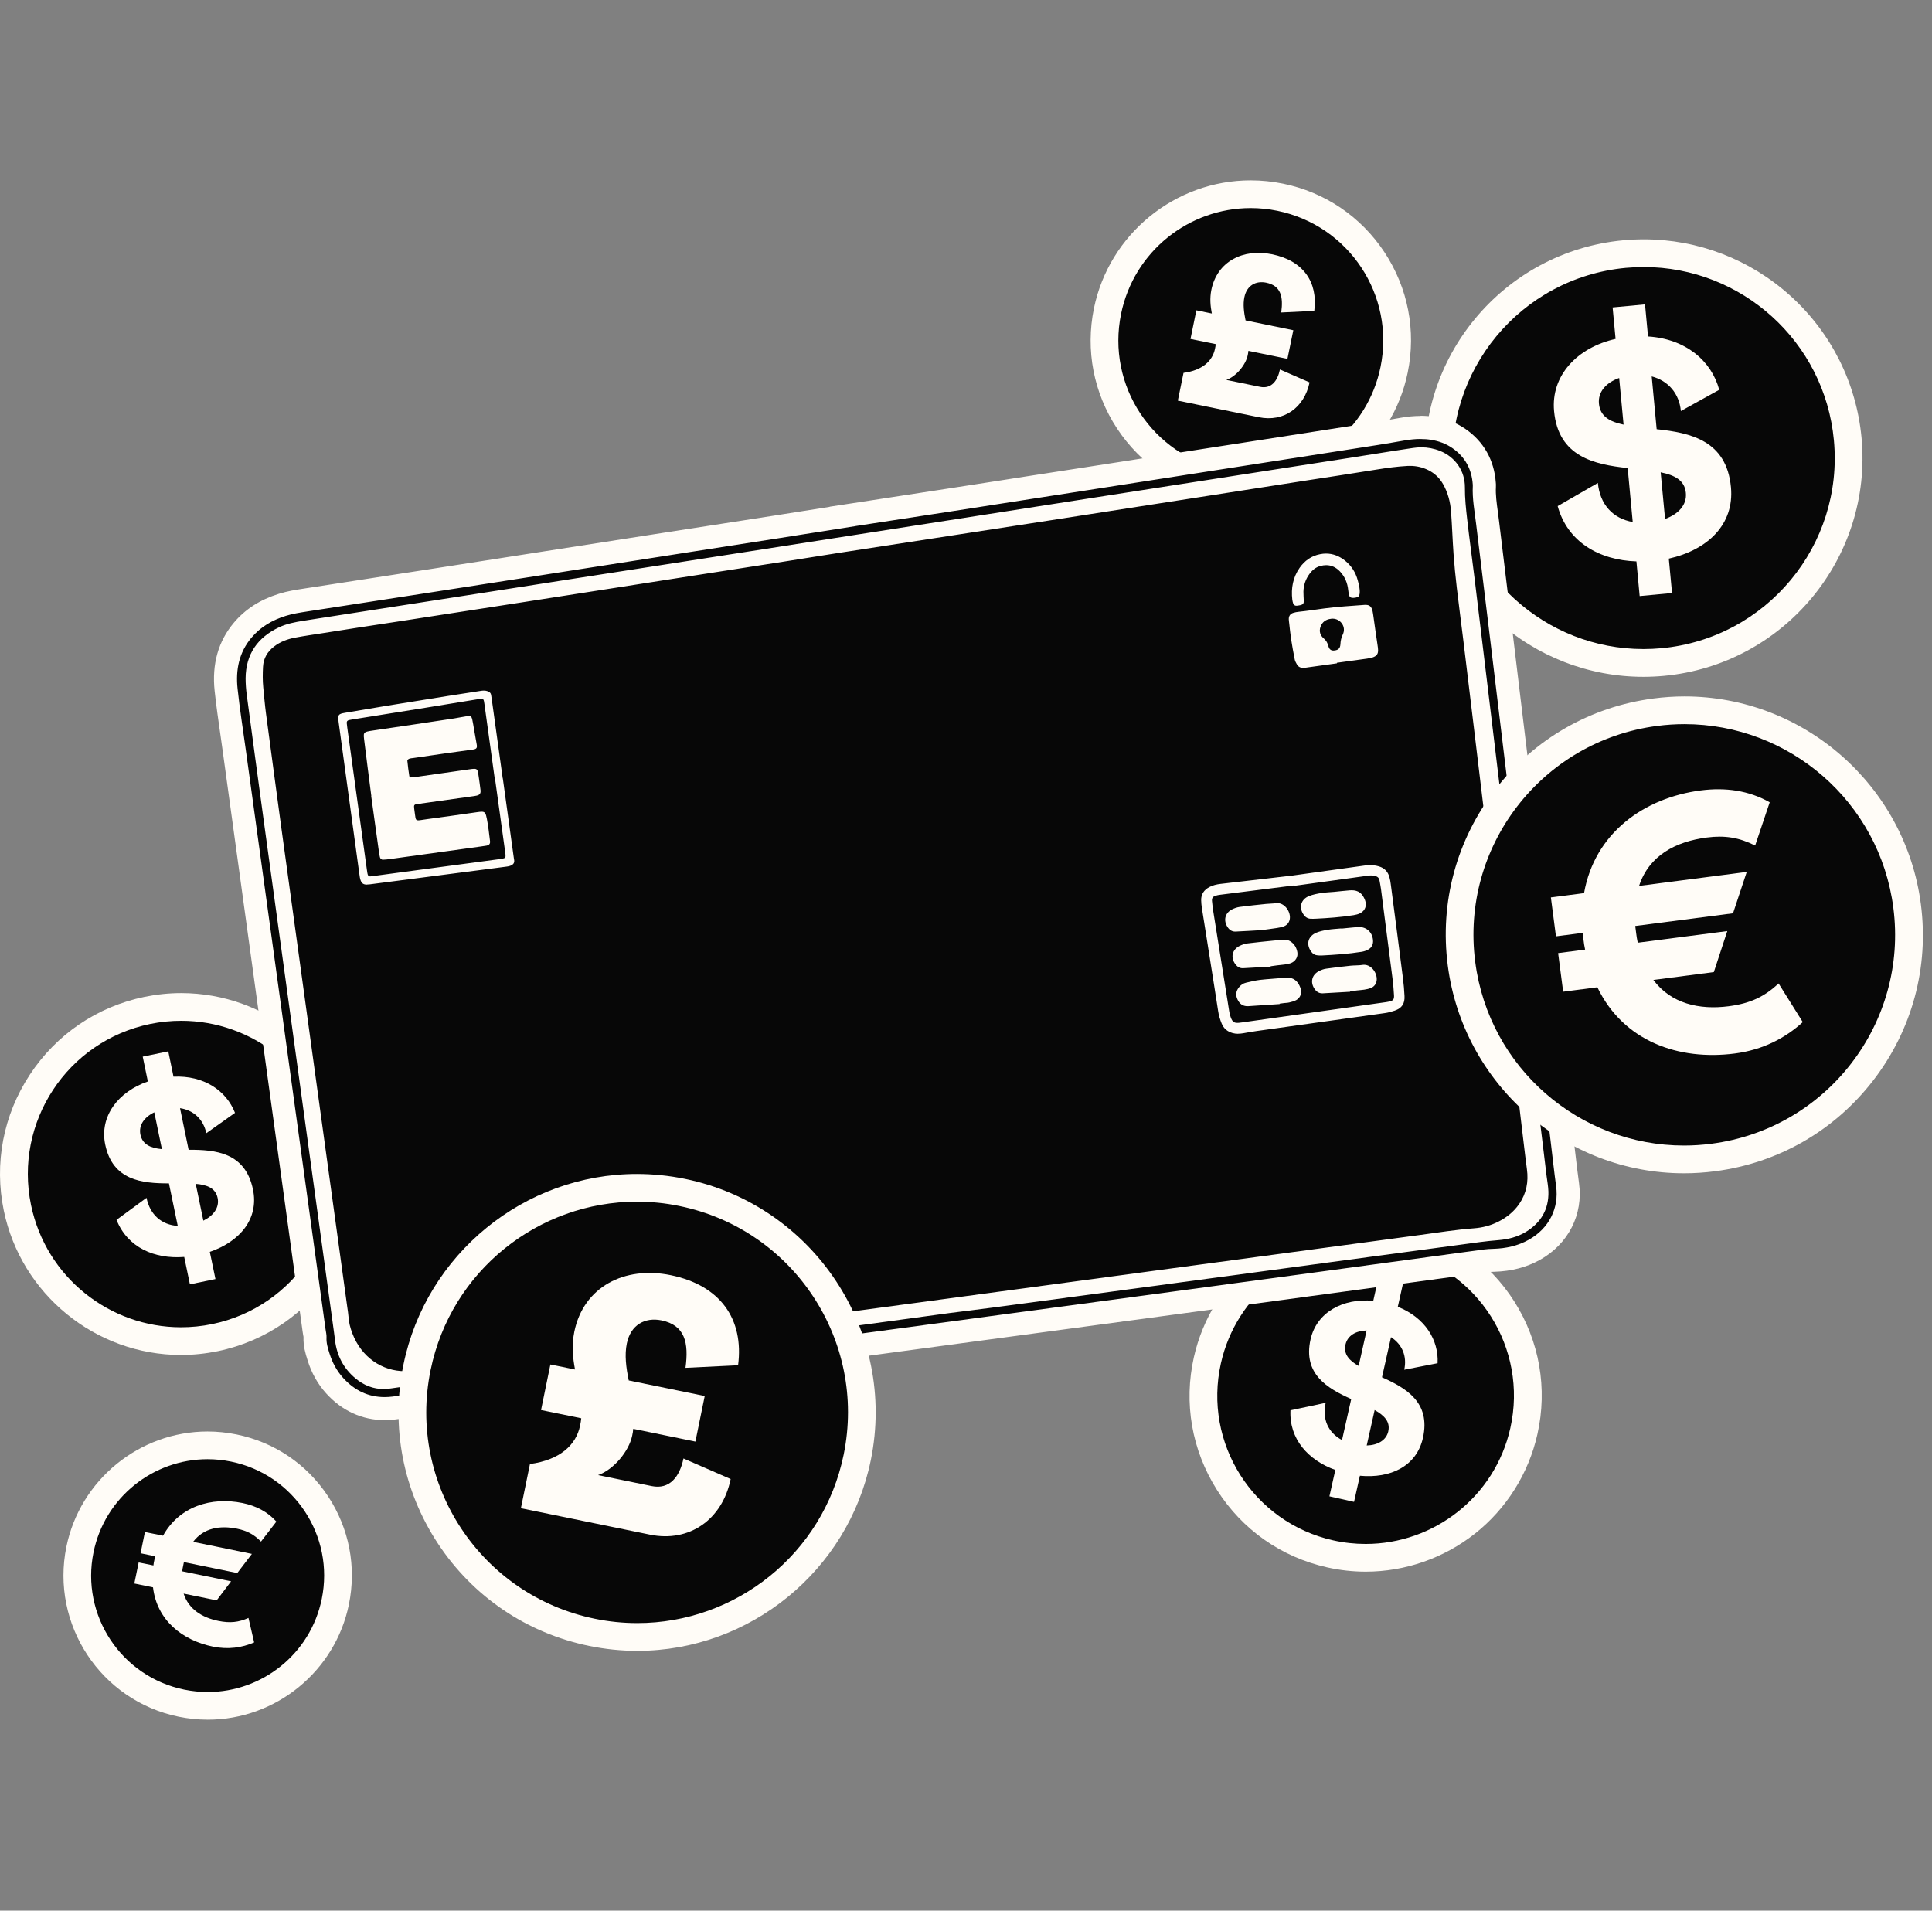
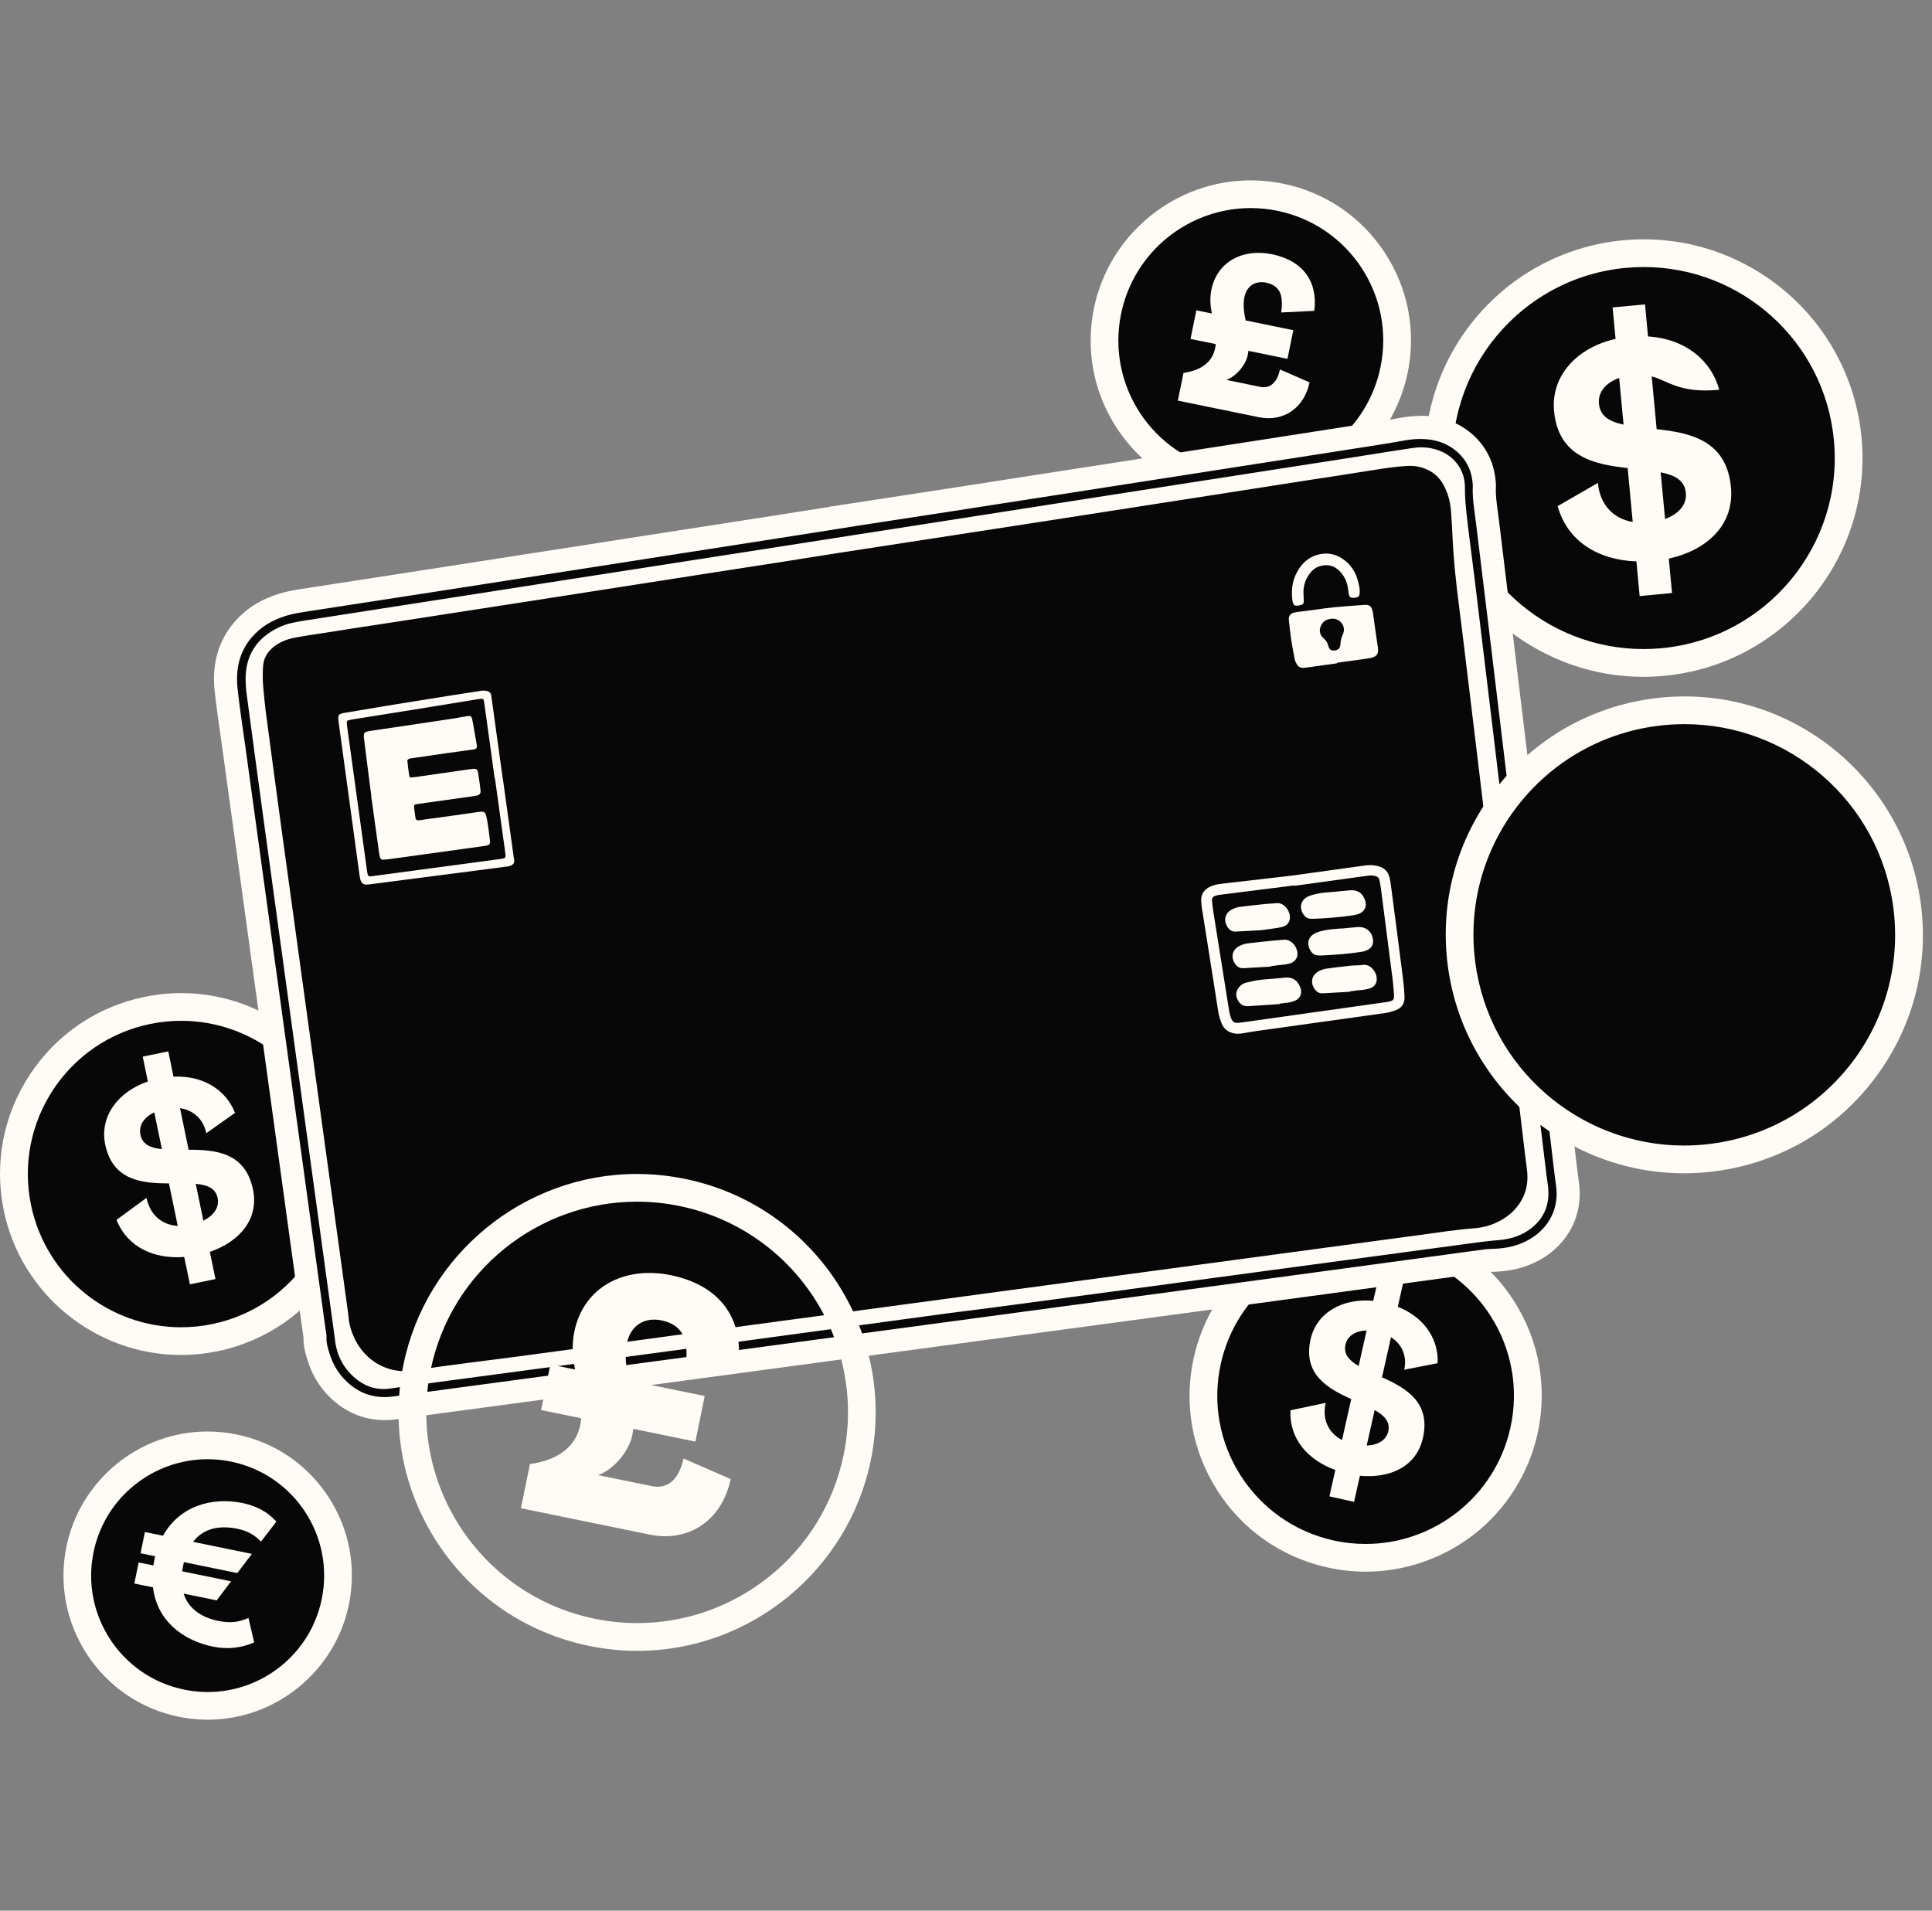
<svg xmlns="http://www.w3.org/2000/svg" width="182" height="180" viewBox="0 0 182 180" fill="none">
  <rect x="0" y="0" width="182" height="180" fill="#808080" stroke="none" />
  <path d="M117.843 45.846C116.916 45.846 115.98 45.75 115.061 45.563C107.617 44.04 102.803 36.745 104.326 29.306C105.637 22.928 111.309 18.295 117.812 18.295C118.74 18.295 119.676 18.391 120.594 18.578C124.198 19.317 127.302 21.414 129.331 24.485C131.359 27.557 132.069 31.233 131.329 34.835C130.018 41.212 124.346 45.846 117.843 45.846Z" fill="#070707" />
  <path d="M117.818 19.602C118.649 19.602 119.49 19.685 120.334 19.859C127.086 21.242 131.435 27.829 130.05 34.576C128.84 40.475 123.642 44.543 117.84 44.543C117.008 44.543 116.168 44.46 115.324 44.286C108.572 42.903 104.223 36.316 105.608 29.569C106.818 23.67 112.015 19.602 117.818 19.602ZM117.818 16.992C110.692 16.992 104.484 22.06 103.052 29.047C102.243 32.993 103.022 37.017 105.238 40.38C107.458 43.742 110.853 46.039 114.801 46.844C115.803 47.049 116.826 47.153 117.844 47.153C124.97 47.153 131.178 42.085 132.61 35.098C133.42 31.152 132.64 27.128 130.425 23.766C128.205 20.403 124.809 18.106 120.861 17.301C119.86 17.097 118.837 16.992 117.818 16.992Z" fill="#FFFCF7" />
  <path d="M123.366 36.016C122.874 38.413 120.928 39.783 118.59 39.305L110.955 37.743L111.491 35.128C113.267 34.889 114.22 34.002 114.455 32.862C114.49 32.701 114.516 32.562 114.525 32.418L112.148 31.931L112.701 29.234L114.159 29.534C114.028 28.842 113.95 28.116 114.115 27.298C114.66 24.64 117.084 23.391 119.822 23.952C122.761 24.553 124.162 26.549 123.81 29.286L120.697 29.438C120.898 27.959 120.676 26.915 119.274 26.628C118.316 26.432 117.454 26.88 117.224 27.998C117.084 28.677 117.18 29.425 117.337 30.186L121.834 31.109L121.281 33.806L117.602 33.053C117.594 33.197 117.567 33.319 117.541 33.458C117.359 34.358 116.462 35.463 115.521 35.79L118.699 36.442C119.757 36.66 120.353 35.885 120.575 34.806L123.366 36.025V36.016Z" fill="#FFFCF7" />
  <path d="M17.047 126.343C9.624 126.343 3.143 121.062 1.637 113.788C0.783 109.673 1.589 105.47 3.9 101.955C6.212 98.44 9.751 96.039 13.873 95.186C14.931 94.969 16.006 94.856 17.077 94.856C24.499 94.856 30.981 100.137 32.487 107.411C34.246 115.911 28.756 124.255 20.255 126.013C19.197 126.23 18.122 126.343 17.051 126.343H17.047Z" fill="#070707" />
  <path d="M17.079 96.169C23.787 96.169 29.795 100.863 31.209 107.684C32.825 115.489 27.801 123.128 19.991 124.742C19.003 124.946 18.02 125.042 17.053 125.042C10.345 125.042 4.338 120.348 2.923 113.527C1.308 105.722 6.331 98.083 14.141 96.469C15.129 96.264 16.113 96.169 17.079 96.169ZM17.079 93.559C15.921 93.559 14.755 93.68 13.61 93.915C9.148 94.838 5.313 97.439 2.81 101.246C0.307 105.052 -0.564 109.603 0.359 114.057C1.991 121.936 9.009 127.652 17.044 127.652C18.202 127.652 19.369 127.53 20.514 127.295C29.725 125.39 35.667 116.354 33.76 107.153C32.128 99.275 25.111 93.559 17.075 93.559H17.079Z" fill="#FFFCF7" />
  <path d="M19.766 117.942L20.297 120.5L17.89 120.996L17.354 118.417C14.551 118.634 12.018 117.533 10.977 114.923L13.802 112.848C14.133 114.453 15.234 115.397 16.745 115.493L15.914 111.486C13.38 111.486 10.616 111.225 9.911 107.823C9.362 105.178 11.121 102.851 13.928 101.885L13.445 99.545L15.852 99.049L16.344 101.433C19.187 101.298 21.316 102.734 22.139 104.843L19.435 106.758C19.165 105.457 18.238 104.587 16.958 104.4L17.768 108.319C20.319 108.311 23.109 108.572 23.832 112.061C24.406 114.836 22.587 116.972 19.757 117.942H19.766ZM15.252 108.258L14.534 104.791C13.567 105.261 13.049 106.022 13.228 106.892C13.419 107.823 14.19 108.163 15.252 108.258ZM20.502 112.866C20.31 111.935 19.522 111.621 18.438 111.53L19.157 114.997C20.123 114.527 20.684 113.753 20.502 112.866Z" fill="#FFFCF7" />
  <path d="M154.824 62.455C144.812 62.455 136.554 54.933 135.618 44.953C134.626 34.36 142.44 24.928 153.044 23.937C153.649 23.88 154.263 23.85 154.868 23.85C164.88 23.85 173.138 31.371 174.074 41.351C174.557 46.484 173.007 51.496 169.716 55.464C166.425 59.431 161.785 61.885 156.648 62.363C156.043 62.42 155.429 62.45 154.824 62.45V62.455Z" fill="#070707" />
  <path d="M154.854 25.157C164.039 25.157 171.888 32.148 172.759 41.475C173.686 51.368 166.412 60.142 156.513 61.069C155.943 61.121 155.372 61.147 154.811 61.147C145.626 61.147 137.777 54.156 136.907 44.829C135.979 34.937 143.253 26.162 153.152 25.235C153.723 25.183 154.293 25.157 154.854 25.157ZM154.854 22.547C154.21 22.547 153.553 22.577 152.909 22.638C141.59 23.7 133.246 33.762 134.303 45.077C134.787 50.219 137.159 54.957 140.985 58.424C144.786 61.865 149.696 63.762 154.811 63.762C155.455 63.762 156.112 63.731 156.757 63.671C168.075 62.609 176.42 52.547 175.362 41.232C174.879 36.09 172.506 31.352 168.68 27.885C164.88 24.444 159.969 22.547 154.859 22.547H154.854Z" fill="#FFFCF7" />
-   <path d="M157.206 52.627L157.511 55.868L154.46 56.155L154.155 52.888C150.651 52.775 147.66 51.056 146.737 47.68L150.524 45.497C150.716 47.528 151.948 48.855 153.807 49.177L153.332 44.096C150.194 43.752 146.802 43.043 146.398 38.732C146.084 35.382 148.579 32.737 152.192 31.928L151.913 28.961L154.965 28.674L155.248 31.697C158.791 31.919 161.229 33.99 161.956 36.722L158.343 38.723C158.19 37.074 157.159 35.869 155.596 35.46L156.062 40.433C159.226 40.772 162.648 41.477 163.061 45.901C163.392 49.416 160.846 51.818 157.206 52.627ZM152.945 40.002L152.531 35.608C151.269 36.061 150.52 36.931 150.625 38.031C150.733 39.215 151.643 39.737 152.945 40.002ZM158.813 46.436C158.704 45.253 157.768 44.761 156.44 44.496L156.854 48.89C158.116 48.437 158.922 47.559 158.813 46.436Z" fill="#FFFCF7" />
+   <path d="M157.206 52.627L157.511 55.868L154.46 56.155L154.155 52.888C150.651 52.775 147.66 51.056 146.737 47.68L150.524 45.497C150.716 47.528 151.948 48.855 153.807 49.177L153.332 44.096C150.194 43.752 146.802 43.043 146.398 38.732C146.084 35.382 148.579 32.737 152.192 31.928L151.913 28.961L154.965 28.674L155.248 31.697C158.791 31.919 161.229 33.99 161.956 36.722C158.19 37.074 157.159 35.869 155.596 35.46L156.062 40.433C159.226 40.772 162.648 41.477 163.061 45.901C163.392 49.416 160.846 51.818 157.206 52.627ZM152.945 40.002L152.531 35.608C151.269 36.061 150.52 36.931 150.625 38.031C150.733 39.215 151.643 39.737 152.945 40.002ZM158.813 46.436C158.704 45.253 157.768 44.761 156.44 44.496L156.854 48.89C158.116 48.437 158.922 47.559 158.813 46.436Z" fill="#FFFCF7" />
  <path d="M128.662 146.75C127.539 146.75 126.411 146.624 125.306 146.376C117.087 144.536 111.898 136.353 113.744 128.14C115.294 121.227 121.558 116.211 128.636 116.211C129.759 116.211 130.886 116.337 131.992 116.585C140.211 118.425 145.4 126.608 143.554 134.822C142.004 141.734 135.74 146.75 128.662 146.75Z" fill="#070707" />
  <path d="M128.634 117.526C129.649 117.526 130.676 117.635 131.703 117.866C139.234 119.553 143.966 127.019 142.277 134.545C140.819 141.04 135.051 145.455 128.656 145.455C127.642 145.455 126.614 145.347 125.587 145.116C118.056 143.428 113.324 135.963 115.013 128.437C116.472 121.942 122.24 117.526 128.634 117.526ZM128.634 114.916C124.925 114.916 121.278 116.186 118.352 118.496C115.383 120.841 113.294 124.169 112.467 127.863C111.496 132.183 112.271 136.62 114.639 140.361C117.007 144.102 120.694 146.695 125.017 147.661C126.214 147.931 127.442 148.066 128.66 148.066C132.369 148.066 136.017 146.795 138.942 144.485C141.911 142.14 144.001 138.812 144.828 135.119C145.799 130.799 145.024 126.362 142.656 122.62C140.283 118.879 136.6 116.286 132.278 115.321C131.081 115.051 129.853 114.916 128.634 114.916Z" fill="#FFFCF7" />
  <path d="M128.108 139.026L127.555 141.492L125.235 140.97L125.792 138.486C123.232 137.559 121.439 135.58 121.565 132.865L124.882 132.161C124.534 133.705 125.126 134.98 126.423 135.667L127.289 131.804C125.056 130.799 122.723 129.463 123.458 126.183C124.029 123.634 126.506 122.281 129.366 122.551L129.871 120.293L132.191 120.815L131.677 123.112C134.237 124.126 135.543 126.24 135.425 128.428L132.282 129.041C132.565 127.789 132.095 126.653 131.037 125.975L130.188 129.755C132.443 130.764 134.798 132.104 134.045 135.467C133.444 138.142 130.989 139.3 128.108 139.03V139.026ZM127.99 128.685L128.739 125.344C127.698 125.374 126.937 125.84 126.749 126.675C126.549 127.571 127.093 128.18 127.99 128.685ZM130.78 134.841C130.981 133.944 130.41 133.353 129.496 132.839L128.748 136.18C129.788 136.15 130.593 135.693 130.785 134.836L130.78 134.841Z" fill="#FFFCF7" />
  <path d="M36.23 132.71C34.401 132.71 32.812 131.984 31.515 130.544C30.828 129.782 30.318 128.869 29.996 127.825L29.979 127.768C29.813 127.238 29.63 126.637 29.67 125.932C29.67 125.88 29.648 125.745 29.63 125.645C29.613 125.554 29.6 125.463 29.587 125.376L22.073 70.788C21.999 70.235 21.917 69.687 21.838 69.135C21.642 67.777 21.442 66.376 21.294 64.98C21.055 62.766 21.586 60.877 22.861 59.364C23.797 58.254 25.012 57.48 26.579 56.988C27.314 56.758 28.037 56.645 28.738 56.536C28.738 56.536 36.891 55.279 40.94 54.652C42.925 54.343 44.91 54.034 46.899 53.726L68.073 50.428C69.762 50.167 71.451 49.902 73.14 49.641C74.933 49.358 76.731 49.075 78.525 48.792L79.391 48.653V48.644L83.274 48.048C85.263 47.744 87.253 47.439 89.242 47.13C90.84 46.883 92.437 46.635 94.039 46.387L105.483 44.607L113.049 43.428L122.765 41.919C125.055 41.562 127.345 41.205 129.63 40.844C130.422 40.718 131.21 40.583 131.998 40.444L132.103 40.427C132.721 40.318 133.282 40.266 133.818 40.266C134.214 40.266 134.601 40.296 134.976 40.357C135.894 40.505 136.721 40.827 137.435 41.318C138.894 42.323 139.695 43.75 139.821 45.56C139.83 45.664 139.834 45.743 139.83 45.825C139.786 46.656 139.904 47.496 140.021 48.383C140.06 48.657 140.095 48.931 140.13 49.206C140.4 51.446 140.674 53.691 140.948 55.931L141.427 59.864C141.623 61.469 142.367 67.668 142.367 67.668L147.156 107.457C147.204 107.866 147.252 108.279 147.3 108.692C147.413 109.653 147.526 110.65 147.661 111.62C148.009 114.13 146.808 116.484 144.527 117.758C143.417 118.38 142.176 118.702 140.731 118.746C140.461 118.754 140.152 118.767 139.864 118.807C137.505 119.124 135.15 119.446 132.791 119.768L126.709 120.595C121.303 121.325 115.896 122.056 110.49 122.787C110.49 122.787 71.529 128.034 68.861 128.395L38.371 132.488L37.884 132.558C37.627 132.597 37.366 132.632 37.109 132.662C36.809 132.697 36.513 132.719 36.225 132.719L36.23 132.71ZM33.104 127.703C33.361 128.195 33.714 128.625 34.171 129.008C34.615 129.382 35.081 129.613 35.577 129.713C34.61 129.274 33.761 128.582 33.104 127.703ZM144.766 112.442C144.605 113.012 144.348 113.547 144 114.052C143.673 114.526 143.273 114.948 142.811 115.318C142.938 115.257 143.064 115.191 143.181 115.118C144.248 114.461 144.757 113.608 144.766 112.442ZM117.559 93.697L119.857 93.544C119.857 93.544 120.732 93.422 120.824 93.414C120.902 93.405 120.972 93.401 121.041 93.392C121.089 93.392 121.137 93.392 121.185 93.379L121.233 93.366C121.294 93.353 121.368 93.331 121.429 93.314C121.364 93.17 121.311 93.17 121.224 93.17C121.19 93.17 121.155 93.17 121.12 93.179C120.719 93.227 120.315 93.257 119.914 93.288C119.548 93.318 119.178 93.344 118.813 93.388C118.53 93.422 118.225 93.492 117.907 93.566L117.62 93.631C117.62 93.631 117.594 93.635 117.555 93.688C117.555 93.688 117.555 93.692 117.555 93.697H117.559ZM128.472 91.983C128.215 92.022 127.972 92.03 127.754 92.035C127.619 92.039 127.48 92.043 127.345 92.056C126.431 92.156 125.739 92.239 125.09 92.33C125.038 92.339 124.924 92.361 124.755 92.444C124.729 92.457 124.711 92.47 124.698 92.478C125.277 92.448 125.86 92.413 126.444 92.378L126.753 92.361L127.04 92.309L127.24 92.283C127.388 92.261 127.536 92.239 127.684 92.222C127.784 92.209 127.889 92.2 127.989 92.191C128.107 92.183 128.22 92.174 128.337 92.152C128.416 92.139 128.498 92.126 128.577 92.109C128.551 92.056 128.511 92 128.477 91.974L128.472 91.983ZM120.985 89.62C120.841 89.633 120.698 89.646 120.55 89.655C120.41 89.664 120.267 89.677 120.127 89.69L119.688 89.733C119.009 89.803 118.325 89.868 117.646 89.955C117.529 89.968 117.389 90.016 117.254 90.081C117.228 90.094 117.211 90.107 117.198 90.116C117.79 90.086 118.382 90.051 118.978 90.016L119.257 89.999L119.535 89.951L119.722 89.925C119.875 89.903 120.023 89.881 120.175 89.864C120.275 89.851 120.371 89.842 120.471 89.833C120.598 89.82 120.719 89.807 120.846 89.79C120.92 89.777 121.011 89.764 121.085 89.751C121.055 89.677 121.015 89.642 120.985 89.625V89.62ZM124.437 88.924C125.608 88.863 126.853 88.785 128.089 88.589C128.133 88.581 128.181 88.572 128.224 88.554C128.181 88.424 128.098 88.411 128.006 88.411C127.623 88.437 127.284 88.472 126.94 88.511L125.39 88.668V88.646C125.347 88.65 125.308 88.659 125.268 88.663C124.977 88.711 124.672 88.767 124.428 88.868C124.389 88.885 124.359 88.902 124.337 88.915C124.337 88.915 124.337 88.924 124.341 88.928C124.35 88.928 124.433 88.928 124.433 88.928L124.437 88.924ZM120.297 86.17C120.093 86.197 119.897 86.21 119.722 86.218C119.614 86.223 119.505 86.227 119.392 86.24L119.03 86.279C118.334 86.353 117.616 86.427 116.919 86.518C116.815 86.531 116.68 86.579 116.549 86.649C116.532 86.658 116.519 86.666 116.51 86.671C117.084 86.645 117.659 86.61 118.186 86.579L118.726 86.549L119.209 86.484C119.548 86.436 119.844 86.397 120.136 86.353C120.219 86.34 120.306 86.323 120.393 86.305C120.367 86.253 120.332 86.201 120.297 86.175V86.17ZM123.823 85.47C124.885 85.418 126.135 85.34 127.336 85.148C127.423 85.135 127.484 85.122 127.532 85.109C127.488 85.013 127.458 84.983 127.454 84.978C127.454 84.978 127.41 84.965 127.323 84.965C127.288 84.965 127.253 84.965 127.219 84.97C126.901 84.996 126.579 85.031 126.257 85.061L124.668 85.218V85.2C124.668 85.2 124.659 85.2 124.655 85.2C124.332 85.252 123.997 85.318 123.719 85.422C123.679 85.435 123.653 85.453 123.64 85.461C123.64 85.461 123.645 85.461 123.649 85.466C123.662 85.466 123.784 85.466 123.827 85.466L123.823 85.47ZM36.726 79.832L44.997 78.688C44.953 78.322 44.906 77.97 44.845 77.622C43.356 77.835 41.871 78.044 40.383 78.244C40.226 78.266 40.091 78.288 39.978 78.305C39.751 78.34 39.573 78.37 39.395 78.37C38.193 78.37 38.058 77.261 38.006 76.839C37.988 76.713 37.971 76.556 37.941 76.365C37.927 76.269 37.919 76.173 37.914 76.078C37.88 75.438 38.25 74.912 38.833 74.738C38.942 74.703 39.059 74.686 39.172 74.672L44.109 73.981C44.096 73.876 44.057 73.607 44.057 73.607C43.234 73.724 39.412 74.272 39.412 74.272C39.212 74.303 38.977 74.333 38.724 74.338C38.11 74.338 37.562 73.868 37.479 73.293C37.388 72.693 37.327 72.228 37.283 71.784C37.222 71.157 37.688 70.64 38.158 70.47C38.371 70.392 38.563 70.37 38.702 70.353L39.603 70.222C40.417 70.105 41.236 69.983 42.05 69.865C42.55 69.796 43.051 69.726 43.552 69.656L43.7 69.635C43.682 69.535 43.53 68.652 43.53 68.652C43.338 68.686 43.147 68.721 42.955 68.752L41.802 68.926C39.673 69.248 37.544 69.57 35.411 69.878C35.551 71.044 35.703 72.21 35.855 73.372L36.182 75.904L36.726 79.832ZM122.578 59.02C122.617 59.364 122.652 59.703 122.704 60.042C122.787 60.573 122.887 61.147 123.013 61.795L124.276 61.621C124.193 61.482 124.132 61.326 124.084 61.156C124.049 61.025 124.023 61.004 123.975 60.965C123.301 60.39 123.07 59.546 123.353 58.715C123.366 58.681 123.379 58.642 123.392 58.607C123.109 58.646 122.826 58.681 122.539 58.711L122.574 59.02H122.578ZM127.371 58.215C127.758 58.833 127.793 59.599 127.471 60.26C127.401 60.399 127.371 60.542 127.358 60.773C127.349 60.908 127.332 61.034 127.297 61.156C127.741 61.095 128.677 60.965 128.699 60.965C128.699 60.952 128.699 60.938 128.694 60.93C128.599 60.321 128.516 59.712 128.429 59.098C128.429 59.098 128.294 58.119 128.289 58.102C128.289 58.102 127.515 58.159 127.34 58.172C127.349 58.189 127.362 58.206 127.371 58.219V58.215ZM135.642 43.681C135.964 43.911 136.247 44.181 136.491 44.486C136.277 44.163 135.99 43.885 135.642 43.681Z" fill="#070707" />
  <path d="M133.823 41.358C134.15 41.358 134.481 41.38 134.807 41.432C135.534 41.55 136.213 41.793 136.818 42.215C138.015 43.042 138.638 44.195 138.738 45.635C138.738 45.682 138.747 45.73 138.742 45.774C138.681 46.974 138.908 48.149 139.051 49.332C139.478 52.886 139.918 56.441 140.349 59.991C140.666 62.592 140.976 65.194 141.289 67.795C141.615 70.488 141.942 73.185 142.264 75.878C142.573 78.432 142.878 80.99 143.187 83.543C143.518 86.284 143.849 89.025 144.179 91.766C144.497 94.415 144.815 97.06 145.137 99.709C145.455 102.332 145.768 104.96 146.082 107.583C146.252 108.975 146.4 110.372 146.591 111.764C146.87 113.783 145.951 115.718 144.005 116.802C142.982 117.372 141.872 117.615 140.706 117.65C140.379 117.659 140.053 117.676 139.726 117.72C135.343 118.311 130.959 118.916 126.571 119.508C121.165 120.238 115.758 120.969 110.351 121.7C101.118 122.944 91.881 124.184 82.648 125.428C78.008 126.055 73.367 126.681 68.727 127.303C58.562 128.669 48.398 130.031 38.238 131.397C37.82 131.454 37.402 131.519 36.984 131.571C36.727 131.602 36.479 131.619 36.235 131.619C34.703 131.619 33.406 131.006 32.326 129.814C31.721 129.144 31.303 128.36 31.038 127.503C30.885 127.016 30.729 126.525 30.759 125.994C30.772 125.742 30.702 125.485 30.668 125.228C28.165 107.031 25.657 88.833 23.154 70.636C22.889 68.713 22.584 66.79 22.379 64.863C22.192 63.11 22.514 61.461 23.698 60.065C24.556 59.051 25.648 58.42 26.911 58.024C27.586 57.811 28.273 57.711 28.965 57.602C33.014 56.976 37.062 56.354 41.115 55.727C43.705 55.327 46.295 54.922 48.89 54.518C51.667 54.087 54.44 53.657 57.217 53.221C59.899 52.804 62.585 52.382 65.266 51.964C67.948 51.547 70.633 51.133 73.315 50.711C75.744 50.333 78.173 49.946 80.598 49.563C80.598 49.563 80.598 49.563 80.598 49.559C83.536 49.106 86.475 48.658 89.413 48.206C91.981 47.81 94.55 47.405 97.118 47.009C99.965 46.566 102.807 46.126 105.654 45.682C108.175 45.291 110.695 44.895 113.22 44.503C116.041 44.064 118.866 43.625 121.687 43.185C124.395 42.763 127.098 42.346 129.805 41.919C130.637 41.789 131.468 41.641 132.3 41.497C132.809 41.41 133.318 41.354 133.828 41.354M36.153 130.858C36.388 130.858 36.627 130.836 36.875 130.797C37.315 130.727 37.755 130.675 38.199 130.614C43.283 129.935 48.363 129.257 53.447 128.578C57.113 128.086 60.782 127.595 64.448 127.099C72.732 125.977 81.011 124.845 89.461 123.701C90.688 123.545 92.086 123.375 93.474 123.192C97.14 122.705 100.809 122.209 104.475 121.718C113.825 120.46 123.176 119.203 132.53 117.941C134.829 117.633 137.123 117.319 139.421 117.015C140 116.937 140.584 116.88 141.167 116.832C142.09 116.754 142.965 116.532 143.762 116.045C145.172 115.175 145.908 113.922 145.864 112.256C145.851 111.768 145.755 111.281 145.694 110.798C145.35 107.966 145.011 105.13 144.667 102.298C144.384 99.953 144.101 97.604 143.818 95.259C143.479 92.427 143.135 89.59 142.795 86.758C142.499 84.296 142.203 81.834 141.907 79.371C141.572 76.583 141.237 73.799 140.902 71.01C140.597 68.478 140.292 65.946 139.987 63.414C139.63 60.443 139.273 57.467 138.908 54.496C138.681 52.639 138.425 50.785 138.211 48.923C138.098 47.927 137.989 46.927 137.998 45.917C138.011 44.377 137.097 43.055 135.656 42.48C135.081 42.25 134.489 42.141 133.889 42.141C133.627 42.141 133.366 42.163 133.105 42.202C132.504 42.294 131.904 42.38 131.299 42.476C129.797 42.711 128.295 42.955 126.789 43.19C123.99 43.629 121.191 44.06 118.392 44.495C115.801 44.899 113.211 45.3 110.617 45.704C107.84 46.135 105.067 46.566 102.289 47.001C99.699 47.405 97.109 47.81 94.519 48.214C91.768 48.645 89.012 49.071 86.261 49.502C83.649 49.911 81.033 50.316 78.421 50.724C75.622 51.159 72.823 51.594 70.024 52.034C67.573 52.417 65.118 52.8 62.667 53.178C59.707 53.639 56.743 54.096 53.783 54.557C51.236 54.953 48.694 55.349 46.147 55.749C43.026 56.236 39.901 56.719 36.779 57.206C34.05 57.628 31.32 58.05 28.591 58.481C27.803 58.607 27.02 58.751 26.293 59.094C24.264 60.051 23.158 61.626 23.137 63.897C23.137 64.411 23.176 64.924 23.241 65.433C23.777 69.444 24.316 73.459 24.865 77.466C27.059 93.462 29.257 109.458 31.456 125.454C31.495 125.733 31.529 126.011 31.564 126.29C31.738 127.725 32.37 128.922 33.475 129.848C34.268 130.514 35.164 130.862 36.157 130.862M132.827 43.89C133.44 43.89 134.015 44.02 134.568 44.299C135.147 44.59 135.599 45.017 135.926 45.582C136.392 46.392 136.622 47.27 136.692 48.188C136.792 49.515 136.831 50.851 136.927 52.177C137.005 53.252 137.11 54.322 137.236 55.388C137.428 57.037 137.65 58.685 137.85 60.334C138.203 63.214 138.546 66.094 138.895 68.974C139.195 71.458 139.491 73.942 139.792 76.431C140.105 79.032 140.418 81.633 140.727 84.235C141.023 86.697 141.319 89.16 141.615 91.622C141.92 94.176 142.229 96.734 142.534 99.287C142.865 102.05 143.191 104.817 143.522 107.579C143.627 108.44 143.722 109.297 143.84 110.154C144.001 111.338 143.792 112.438 143.109 113.43C142.608 114.157 141.933 114.696 141.15 115.092C140.427 115.457 139.661 115.658 138.86 115.718C137.175 115.845 135.512 116.11 133.841 116.336C123.284 117.754 112.728 119.177 102.172 120.599C98.48 121.095 94.793 121.596 91.106 122.092C81.943 123.327 72.775 124.558 63.612 125.794C58.854 126.433 54.1 127.081 49.343 127.721C45.86 128.186 42.373 128.587 38.899 129.117C38.638 129.157 38.377 129.178 38.12 129.178C36.035 129.178 34.05 127.899 33.184 125.594C32.992 125.089 32.861 124.571 32.827 124.028C32.809 123.749 32.761 123.471 32.722 123.192C30.641 108.079 28.561 92.966 26.484 77.853C25.997 74.308 25.535 70.758 25.056 67.208C24.948 66.394 24.882 65.581 24.8 64.767C24.734 64.11 24.743 63.467 24.778 62.814C24.821 62.009 25.191 61.396 25.818 60.908C26.406 60.452 27.089 60.204 27.803 60.069C28.678 59.904 29.558 59.782 30.437 59.643C31.547 59.469 32.657 59.29 33.767 59.121C35.199 58.899 36.636 58.685 38.072 58.464C41.82 57.885 45.568 57.306 49.316 56.724C51.954 56.315 54.592 55.906 57.226 55.492C59.934 55.07 62.637 54.648 65.344 54.226C68.165 53.787 70.99 53.356 73.811 52.913C75.801 52.599 77.79 52.282 78.944 52.099C83.11 51.46 86.444 50.946 89.774 50.433C92.734 49.976 95.699 49.519 98.659 49.063C101.227 48.667 103.796 48.267 106.36 47.866C109.019 47.453 111.679 47.04 114.339 46.626C117.229 46.174 120.12 45.721 123.01 45.273C125.23 44.93 127.455 44.599 129.671 44.238C130.641 44.081 131.612 43.947 132.596 43.894C132.67 43.894 132.748 43.89 132.822 43.89M122.14 57.063C122.161 57.063 122.183 57.063 122.209 57.063C122.301 57.05 122.396 57.037 122.484 57.015C122.758 56.95 122.832 56.854 122.819 56.576C122.81 56.297 122.784 56.014 122.788 55.736C122.801 55.109 123.002 54.544 123.376 54.044C123.633 53.7 123.955 53.435 124.381 53.322C124.573 53.269 124.756 53.243 124.93 53.243C125.422 53.243 125.857 53.443 126.232 53.839C126.697 54.331 126.941 54.931 127.006 55.597C127.024 55.714 127.033 55.827 127.054 55.945C127.102 56.219 127.211 56.323 127.446 56.323C127.472 56.323 127.503 56.323 127.533 56.323C127.603 56.315 127.672 56.306 127.742 56.293C127.981 56.249 128.056 56.158 128.082 55.923C128.13 55.492 128.016 55.088 127.907 54.683C127.712 53.935 127.315 53.313 126.719 52.826C126.179 52.391 125.579 52.151 124.917 52.151C124.734 52.151 124.547 52.169 124.36 52.208C123.541 52.364 122.901 52.821 122.427 53.496C121.796 54.4 121.613 55.414 121.739 56.497C121.752 56.61 121.783 56.728 121.817 56.837C121.865 56.989 121.97 57.067 122.131 57.067M122.749 62.923C122.749 62.923 122.793 62.923 122.814 62.923C122.975 62.91 123.141 62.879 123.302 62.858C124.181 62.736 125.061 62.614 125.944 62.492C125.944 62.475 125.94 62.457 125.936 62.44C126.884 62.309 127.833 62.175 128.782 62.048C129.91 61.896 129.884 61.505 129.766 60.756C129.631 59.877 129.514 58.999 129.388 58.12C129.361 57.933 129.34 57.75 129.3 57.568C129.209 57.167 129.026 56.984 128.656 56.984C128.626 56.984 128.595 56.984 128.56 56.984C127.302 57.08 126.04 57.15 124.791 57.315C123.981 57.42 123.171 57.55 122.362 57.633C122.179 57.65 121.987 57.685 121.813 57.742C121.539 57.833 121.404 58.042 121.408 58.329C121.408 58.446 121.43 58.559 121.443 58.677C121.504 59.186 121.548 59.699 121.626 60.208C121.726 60.852 121.844 61.496 121.97 62.135C122 62.292 122.087 62.44 122.166 62.579C122.292 62.81 122.492 62.918 122.745 62.918M34.581 83.33C34.659 83.33 34.742 83.326 34.838 83.313C34.886 83.308 34.929 83.3 34.977 83.295C38.438 82.847 41.894 82.399 45.355 81.951C46.099 81.855 46.839 81.76 47.584 81.66C47.701 81.642 47.819 81.633 47.932 81.607C48.42 81.481 48.498 81.242 48.415 80.907C48.398 80.837 48.393 80.768 48.385 80.698C48.045 78.24 47.706 75.782 47.366 73.329C47.366 73.329 47.362 73.329 47.357 73.329C47.022 70.897 46.683 68.461 46.347 66.029C46.321 65.842 46.291 65.659 46.265 65.472C46.239 65.289 46.121 65.189 45.956 65.124C45.83 65.076 45.703 65.059 45.577 65.059C45.472 65.059 45.368 65.072 45.264 65.089C44.245 65.25 43.226 65.398 42.208 65.563C40.314 65.864 38.416 66.168 36.523 66.477C35.182 66.695 33.845 66.921 32.505 67.151C31.86 67.264 31.817 67.334 31.895 67.991C31.899 68.039 31.908 68.082 31.913 68.13C32.557 72.837 33.197 77.544 33.841 82.251C33.858 82.391 33.876 82.53 33.902 82.669C34.002 83.165 34.159 83.339 34.572 83.339M116.633 97.386C116.807 97.386 116.986 97.364 117.16 97.334C117.551 97.264 117.943 97.195 118.335 97.138C122.37 96.573 126.406 96.016 130.437 95.446C130.759 95.402 131.077 95.315 131.386 95.211C132.06 94.985 132.352 94.545 132.308 93.823C132.278 93.262 132.234 92.701 132.16 92.148C131.786 89.199 131.403 86.254 131.016 83.308C130.985 83.078 130.95 82.843 130.885 82.621C130.741 82.112 130.415 81.773 129.897 81.621C129.618 81.538 129.34 81.503 129.061 81.503C128.9 81.503 128.743 81.516 128.578 81.538C126.306 81.855 124.033 82.169 121.709 82.491C119.506 82.747 117.247 83.013 114.992 83.269C114.617 83.313 114.252 83.395 113.917 83.574C113.429 83.839 113.137 84.239 113.155 84.818C113.163 85.049 113.181 85.284 113.216 85.514C113.307 86.114 113.407 86.715 113.503 87.315C113.699 88.564 113.895 89.812 114.095 91.061C114.313 92.448 114.539 93.832 114.748 95.22C114.809 95.642 114.927 96.042 115.088 96.433C115.275 96.894 115.627 97.186 116.106 97.321C116.276 97.369 116.45 97.391 116.62 97.391M125.548 58.285C126.262 58.285 126.854 59.042 126.493 59.782C126.345 60.086 126.288 60.378 126.271 60.704C126.249 61.061 126.084 61.222 125.77 61.274C125.714 61.283 125.661 61.287 125.613 61.287C125.374 61.287 125.217 61.165 125.143 60.882C125.065 60.578 124.934 60.343 124.691 60.134C124.373 59.864 124.247 59.49 124.39 59.064C124.543 58.616 124.878 58.355 125.37 58.298C125.431 58.285 125.491 58.281 125.552 58.281M45.355 65.824C45.49 65.824 45.56 65.894 45.59 66.051C45.625 66.233 45.647 66.42 45.673 66.608C45.982 68.852 46.295 71.101 46.604 73.35C46.613 73.35 46.622 73.35 46.63 73.35C46.935 75.552 47.24 77.753 47.545 79.954C47.571 80.141 47.597 80.324 47.619 80.511C47.645 80.772 47.593 80.846 47.34 80.894C47.201 80.92 47.061 80.938 46.922 80.955C43.048 81.473 39.178 81.995 35.304 82.512C35.108 82.538 34.973 82.564 34.873 82.564C34.655 82.564 34.633 82.443 34.564 81.956C33.946 77.483 33.332 73.016 32.714 68.543C32.696 68.404 32.679 68.265 32.666 68.126C32.653 67.952 32.718 67.874 32.896 67.834C32.988 67.812 33.079 67.799 33.175 67.782C35.486 67.412 37.794 67.047 40.105 66.673C41.607 66.429 43.104 66.181 44.606 65.938C44.837 65.898 45.068 65.864 45.303 65.838C45.325 65.838 45.342 65.838 45.359 65.838M36.083 80.99C36.083 80.99 36.087 80.99 36.092 80.99C36.3 80.985 36.51 80.959 36.718 80.933C39.592 80.537 42.465 80.137 45.342 79.741C45.503 79.719 45.668 79.698 45.83 79.667C46.091 79.615 46.195 79.493 46.16 79.223C46.073 78.527 45.999 77.827 45.864 77.14C45.76 76.626 45.703 76.47 45.372 76.47C45.268 76.47 45.137 76.487 44.972 76.509C43.396 76.735 41.82 76.961 40.244 77.17C39.813 77.227 39.557 77.283 39.4 77.283C39.087 77.283 39.156 77.061 39.021 76.196C39.013 76.126 39.008 76.056 39.004 75.987C38.999 75.882 39.047 75.808 39.147 75.778C39.213 75.756 39.287 75.752 39.352 75.743C41.045 75.504 42.734 75.269 44.428 75.03C44.589 75.008 44.754 74.991 44.911 74.951C45.194 74.886 45.298 74.747 45.268 74.447C45.22 74.029 45.159 73.612 45.098 73.194C45.016 72.594 44.994 72.428 44.676 72.428C44.558 72.428 44.406 72.45 44.193 72.48C42.547 72.715 40.902 72.95 39.261 73.185C39.078 73.211 38.891 73.237 38.703 73.242C38.656 73.242 38.564 73.172 38.56 73.124C38.486 72.641 38.42 72.154 38.373 71.667C38.368 71.61 38.464 71.51 38.538 71.484C38.669 71.436 38.812 71.428 38.952 71.41C40.04 71.249 41.128 71.093 42.216 70.936C43.004 70.823 43.792 70.719 44.58 70.61C44.894 70.566 44.968 70.449 44.907 70.131C44.819 69.674 44.746 69.213 44.663 68.752C44.606 68.43 44.563 68.104 44.489 67.787C44.437 67.543 44.358 67.451 44.167 67.451C44.132 67.451 44.093 67.451 44.049 67.46C43.631 67.521 43.222 67.612 42.804 67.678C40.258 68.061 37.715 68.448 35.169 68.817C34.137 68.965 34.224 68.991 34.333 69.914C34.538 71.61 34.764 73.303 34.981 74.995C34.981 74.995 34.973 74.995 34.968 74.995C35.208 76.731 35.447 78.471 35.691 80.207C35.717 80.389 35.743 80.576 35.791 80.759C35.83 80.903 35.944 80.998 36.096 80.998M129.192 82.482C129.253 82.482 129.318 82.482 129.374 82.495C129.788 82.564 129.91 82.66 129.975 83.056C130.014 83.287 130.062 83.517 130.093 83.748C130.463 86.602 130.833 89.451 131.194 92.305C131.255 92.792 131.29 93.284 131.32 93.771C131.342 94.15 131.242 94.271 130.876 94.354C130.693 94.397 130.506 94.419 130.323 94.445C125.896 95.067 121.474 95.694 117.046 96.316C116.929 96.333 116.816 96.351 116.698 96.359C116.65 96.359 116.607 96.364 116.563 96.364C116.237 96.364 116.098 96.246 115.954 95.881C115.889 95.707 115.836 95.524 115.806 95.341C115.301 92.201 114.8 89.06 114.304 85.919C114.247 85.571 114.208 85.223 114.173 84.874C114.152 84.622 114.243 84.479 114.487 84.392C114.639 84.339 114.805 84.313 114.966 84.292C117.286 83.996 119.61 83.704 121.931 83.413C121.931 83.426 121.931 83.439 121.935 83.452C124.251 83.13 126.571 82.812 128.887 82.495C128.987 82.482 129.087 82.473 129.187 82.473M125.666 84.031C125.666 84.031 125.666 84.026 125.666 84.022C125.269 84.057 124.869 84.07 124.477 84.131C124.085 84.196 123.689 84.27 123.324 84.413C122.54 84.718 122.327 85.514 122.819 86.188C122.98 86.41 123.189 86.545 123.463 86.554C123.541 86.554 123.615 86.558 123.694 86.558C123.759 86.558 123.82 86.558 123.885 86.554C125.1 86.497 126.31 86.41 127.511 86.219C127.716 86.184 127.929 86.136 128.112 86.045C128.604 85.805 128.782 85.314 128.591 84.805C128.347 84.161 127.964 83.87 127.329 83.87C127.268 83.87 127.202 83.87 127.137 83.878C126.649 83.918 126.158 83.974 125.67 84.022M116.359 87.763C116.359 87.763 116.389 87.763 116.402 87.763C117.264 87.724 118.126 87.668 118.836 87.628C119.428 87.546 119.867 87.493 120.307 87.424C120.512 87.389 120.725 87.35 120.921 87.28C121.225 87.171 121.43 86.941 121.495 86.623C121.63 85.958 121.064 85.079 120.329 85.079C120.285 85.079 120.237 85.079 120.189 85.088C119.889 85.131 119.584 85.127 119.284 85.157C118.448 85.244 117.612 85.327 116.777 85.44C116.528 85.475 116.276 85.566 116.05 85.679C115.392 86.019 115.231 86.719 115.64 87.341C115.815 87.607 116.045 87.763 116.354 87.763M126.353 87.48C126.353 87.48 126.353 87.472 126.353 87.467C125.936 87.507 125.513 87.524 125.1 87.589C124.734 87.65 124.355 87.724 124.016 87.863C123.245 88.181 123.002 88.916 123.506 89.638C123.663 89.864 123.877 89.99 124.151 90.008C124.225 90.012 124.299 90.017 124.377 90.017C124.421 90.017 124.46 90.017 124.503 90.017C125.761 89.951 127.024 89.869 128.269 89.669C128.473 89.638 128.678 89.569 128.861 89.473C129.231 89.281 129.383 88.955 129.34 88.542C129.261 87.811 128.735 87.332 128.016 87.332C127.977 87.332 127.938 87.332 127.894 87.337C127.381 87.376 126.871 87.437 126.358 87.485M117.055 91.213C117.055 91.213 117.09 91.213 117.107 91.213C117.969 91.165 118.831 91.117 119.698 91.065C119.698 91.052 119.698 91.043 119.698 91.03C119.906 91 120.115 90.969 120.324 90.943C120.555 90.913 120.79 90.9 121.021 90.865C121.204 90.839 121.391 90.808 121.569 90.748C122.022 90.591 122.296 90.165 122.214 89.703C122.135 89.277 121.931 88.912 121.543 88.677C121.387 88.581 121.221 88.529 121.038 88.529C121.008 88.529 120.973 88.529 120.943 88.533C120.642 88.564 120.337 88.577 120.033 88.607C119.197 88.69 118.357 88.772 117.525 88.877C117.277 88.907 117.02 88.994 116.794 89.103C116.063 89.456 115.897 90.208 116.389 90.856C116.563 91.082 116.781 91.213 117.06 91.213M124.551 93.58C124.551 93.58 124.586 93.58 124.603 93.58C125.465 93.536 126.327 93.484 127.189 93.432C127.189 93.419 127.189 93.406 127.189 93.397C127.398 93.366 127.607 93.336 127.816 93.31C128.047 93.284 128.282 93.271 128.513 93.236C128.717 93.201 128.93 93.162 129.122 93.088C129.422 92.971 129.623 92.74 129.679 92.418C129.797 91.757 129.24 90.891 128.5 90.891C128.452 90.891 128.399 90.891 128.352 90.904C127.986 90.961 127.607 90.939 127.233 90.978C126.467 91.061 125.7 91.148 124.939 91.257C124.712 91.287 124.482 91.37 124.277 91.474C123.576 91.818 123.402 92.54 123.842 93.175C124.02 93.432 124.251 93.58 124.556 93.58M117.512 94.789C117.543 94.789 117.578 94.789 117.612 94.789C118.592 94.724 119.571 94.659 120.546 94.593C120.546 94.58 120.546 94.567 120.546 94.554C120.686 94.537 120.825 94.515 120.964 94.498C121.125 94.48 121.295 94.48 121.452 94.441C121.674 94.384 121.909 94.332 122.109 94.219C122.523 93.989 122.671 93.514 122.505 93.066C122.261 92.392 121.822 92.092 121.23 92.092C121.156 92.092 121.077 92.096 120.999 92.105C120.233 92.196 119.458 92.227 118.696 92.314C118.257 92.366 117.826 92.479 117.395 92.575C117.112 92.636 116.881 92.796 116.703 93.027C116.437 93.371 116.38 93.732 116.568 94.141C116.763 94.567 117.068 94.793 117.517 94.793M133.823 39.183C133.227 39.183 132.6 39.239 131.921 39.361L131.782 39.387C131.02 39.522 130.232 39.657 129.466 39.779C127.181 40.14 124.895 40.497 122.61 40.849L121.352 41.045L117.038 41.715L112.885 42.359L109.498 42.889C108.105 43.107 106.717 43.325 105.324 43.542C103.565 43.816 101.806 44.09 100.048 44.36L96.787 44.864L93.862 45.321C92.269 45.569 90.68 45.817 89.086 46.061C87.045 46.374 85.003 46.687 82.962 47.001L80.271 47.414L78.16 47.736V47.749C76.436 48.023 74.708 48.297 72.98 48.567C71.317 48.828 69.658 49.084 67.996 49.341L64.931 49.815L60.595 50.489L56.882 51.068C54.105 51.499 51.332 51.934 48.554 52.364L47.105 52.591C44.998 52.917 42.891 53.248 40.784 53.574C36.736 54.2 32.687 54.822 28.639 55.449L28.582 55.458C27.877 55.566 27.076 55.688 26.262 55.945C24.495 56.497 23.115 57.385 22.04 58.655C20.564 60.4 19.95 62.566 20.22 65.089C20.372 66.503 20.577 67.917 20.773 69.283C20.851 69.831 20.93 70.379 21.004 70.927L24.791 98.448L28.517 125.515C28.53 125.62 28.548 125.724 28.569 125.829C28.578 125.868 28.582 125.903 28.591 125.942C28.561 126.812 28.783 127.543 28.953 128.078L28.97 128.134C29.34 129.335 29.928 130.388 30.724 131.267C32.217 132.92 34.128 133.79 36.248 133.79C36.579 133.79 36.923 133.768 37.263 133.724C37.528 133.69 37.794 133.655 38.055 133.616C38.216 133.594 38.377 133.568 38.538 133.546L47.784 132.306C54.867 131.354 61.949 130.405 69.027 129.452C71.691 129.096 74.355 128.735 77.02 128.374L82.948 127.573L95.285 125.911C100.409 125.224 105.532 124.532 110.652 123.841C116.058 123.114 121.465 122.383 126.871 121.648C128.913 121.37 130.955 121.091 132.992 120.817C135.334 120.499 137.68 120.178 140.022 119.86C140.257 119.83 140.536 119.816 140.775 119.812C142.395 119.764 143.801 119.394 145.067 118.69C147.749 117.193 149.159 114.418 148.746 111.455C148.615 110.502 148.498 109.519 148.389 108.567C148.341 108.149 148.293 107.731 148.241 107.318L147.81 103.746L147.292 99.444V99.418C146.97 96.777 146.652 94.141 146.334 91.5L145.816 87.219L145.342 83.278L144.937 79.893C144.767 78.466 144.593 77.04 144.423 75.613L143.892 71.193L143.448 67.53L143.096 64.611C142.9 62.979 142.704 61.352 142.508 59.721C142.351 58.416 142.19 57.111 142.029 55.806C141.755 53.561 141.481 51.312 141.211 49.067C141.176 48.788 141.141 48.506 141.102 48.227C140.989 47.392 140.88 46.605 140.919 45.878C140.928 45.695 140.919 45.556 140.91 45.482C140.762 43.351 139.774 41.602 138.055 40.414C137.21 39.831 136.231 39.448 135.151 39.274C134.724 39.205 134.276 39.17 133.823 39.17V39.183Z" fill="#FFFCF7" />
-   <path d="M60.032 154.214C58.608 154.214 57.172 154.066 55.761 153.779C50.224 152.643 45.457 149.424 42.345 144.708C39.232 139.992 38.14 134.346 39.276 128.812C41.287 119.015 49.998 111.902 59.988 111.902C61.411 111.902 62.848 112.05 64.258 112.337C75.694 114.678 83.086 125.88 80.744 137.308C78.732 147.105 70.022 154.218 60.027 154.218L60.032 154.214Z" fill="#070707" />
  <path d="M60 113.21C61.323 113.21 62.664 113.34 64.009 113.619C74.753 115.82 81.678 126.309 79.476 137.045C77.547 146.438 69.276 152.911 60.039 152.911C58.716 152.911 57.375 152.781 56.03 152.502C45.286 150.301 38.361 139.812 40.563 129.075C42.492 119.683 50.763 113.21 60 113.21ZM60 110.6C49.387 110.6 40.141 118.152 38.008 128.553C36.802 134.431 37.96 140.426 41.264 145.433C44.568 150.44 49.631 153.859 55.508 155.064C57.001 155.369 58.529 155.526 60.039 155.526C70.648 155.526 79.898 147.973 82.031 137.572C84.517 125.439 76.668 113.549 64.527 111.061C63.034 110.756 61.511 110.6 59.996 110.6H60Z" fill="#FFFCF7" />
  <path d="M68.829 139.344C68.046 143.159 64.946 145.339 61.224 144.578L49.07 142.089L49.923 137.926C52.753 137.543 54.268 136.134 54.642 134.32C54.695 134.067 54.738 133.841 54.755 133.615L50.968 132.84L51.848 128.547L54.168 129.021C53.963 127.92 53.837 126.767 54.102 125.462C54.969 121.234 58.826 119.241 63.183 120.133C67.858 121.09 70.091 124.266 69.53 128.621L64.576 128.864C64.894 126.511 64.537 124.849 62.312 124.392C60.785 124.079 59.413 124.792 59.048 126.572C58.826 127.651 58.978 128.842 59.23 130.052L66.387 131.518L65.508 135.812L59.653 134.611C59.64 134.842 59.6 135.033 59.553 135.255C59.261 136.686 57.837 138.448 56.34 138.97L61.398 140.005C63.083 140.349 64.032 139.122 64.385 137.404L68.829 139.34V139.344Z" fill="#FFFCF7" />
  <path d="M158.642 109.229C148.055 109.229 139.044 101.307 137.677 90.801C136.95 85.198 138.448 79.647 141.896 75.17C145.343 70.694 150.332 67.827 155.939 67.1C156.853 66.983 157.776 66.922 158.69 66.922C169.277 66.922 178.288 74.844 179.655 85.35C181.156 96.917 172.964 107.55 161.393 109.051C160.479 109.168 159.556 109.229 158.642 109.229Z" fill="#070707" />
  <path d="M158.69 68.22C168.52 68.22 177.06 75.511 178.358 85.512C179.772 96.384 172.098 106.337 161.224 107.751C160.357 107.864 159.491 107.921 158.638 107.921C148.809 107.921 140.268 100.63 138.971 90.628C137.556 79.757 145.23 69.803 156.104 68.389C156.971 68.276 157.837 68.22 158.69 68.22ZM158.695 65.609C157.724 65.609 156.74 65.675 155.774 65.801C149.823 66.575 144.525 69.616 140.864 74.371C137.203 79.126 135.61 85.016 136.385 90.968C137.834 102.122 147.403 110.535 158.642 110.535C159.613 110.535 160.597 110.47 161.563 110.344C167.514 109.57 172.812 106.529 176.473 101.774C180.134 97.019 181.727 91.128 180.952 85.177C179.502 74.023 169.934 65.609 158.695 65.609Z" fill="#FFFCF7" />
-   <path d="M169.829 96.29C168.162 97.817 166.042 98.909 163.434 99.249C158.154 99.936 152.939 98.126 150.475 93.01L147.254 93.428L146.779 89.791L149.321 89.46C149.247 89.143 149.204 88.821 149.165 88.499L149.086 87.886L146.575 88.212L146.096 84.544L149.221 84.14C150.222 78.48 154.867 75.161 160.213 74.465C162.533 74.165 164.731 74.465 166.712 75.583L165.341 79.655C163.835 78.902 162.498 78.68 160.787 78.902C157.858 79.281 155.342 80.59 154.406 83.461L164.549 82.143L163.256 86.041L154.044 87.237L154.123 87.851C154.166 88.173 154.206 88.495 154.28 88.812L162.716 87.716L161.449 91.579L155.751 92.319C157.418 94.555 160.082 95.159 162.851 94.798C164.879 94.533 166.207 93.906 167.548 92.649L169.82 96.282L169.829 96.29Z" fill="#FFFCF7" />
  <path d="M19.57 160.715C18.742 160.715 17.911 160.632 17.093 160.463C13.88 159.806 11.116 157.935 9.309 155.199C7.503 152.462 6.871 149.187 7.529 145.976C8.695 140.295 13.749 136.166 19.543 136.166C20.37 136.166 21.202 136.249 22.02 136.418C25.233 137.075 27.997 138.946 29.804 141.682C31.61 144.419 32.241 147.694 31.584 150.905C30.418 156.586 25.363 160.715 19.57 160.715Z" fill="#070707" />
  <path d="M19.55 137.472C20.282 137.472 21.022 137.545 21.766 137.698C27.704 138.911 31.53 144.71 30.311 150.64C29.249 155.83 24.674 159.406 19.572 159.406C18.841 159.406 18.101 159.332 17.357 159.18C11.419 157.966 7.592 152.167 8.811 146.237C9.873 141.048 14.449 137.472 19.55 137.472ZM19.55 134.861C13.134 134.861 7.545 139.425 6.256 145.711C4.754 153.046 9.499 160.232 16.834 161.733C17.735 161.916 18.658 162.012 19.572 162.012C25.989 162.012 31.578 157.448 32.867 151.162C33.594 147.608 32.897 143.988 30.899 140.961C28.901 137.933 25.841 135.866 22.288 135.14C21.387 134.957 20.465 134.861 19.55 134.861Z" fill="#FFFCF7" />
  <path d="M23.938 154.733C22.793 155.229 21.491 155.42 20.063 155.129C17.181 154.537 14.783 152.658 14.413 149.543L12.654 149.182L13.063 147.198L14.452 147.481C14.47 147.302 14.504 147.124 14.544 146.95L14.613 146.615L13.242 146.332L13.651 144.331L15.358 144.679C16.899 141.903 19.92 141.003 22.841 141.599C24.107 141.86 25.2 142.412 26.036 143.352L24.586 145.231C23.933 144.566 23.276 144.214 22.344 144.022C20.747 143.696 19.197 143.926 18.192 145.258L23.729 146.393L22.353 148.198L17.325 147.167L17.256 147.502C17.221 147.676 17.181 147.855 17.164 148.033L21.77 148.977L20.412 150.769L17.299 150.134C17.769 151.605 19.049 152.397 20.564 152.705C21.67 152.932 22.479 152.84 23.407 152.427L23.942 154.733H23.938Z" fill="#FFFCF7" />
</svg>